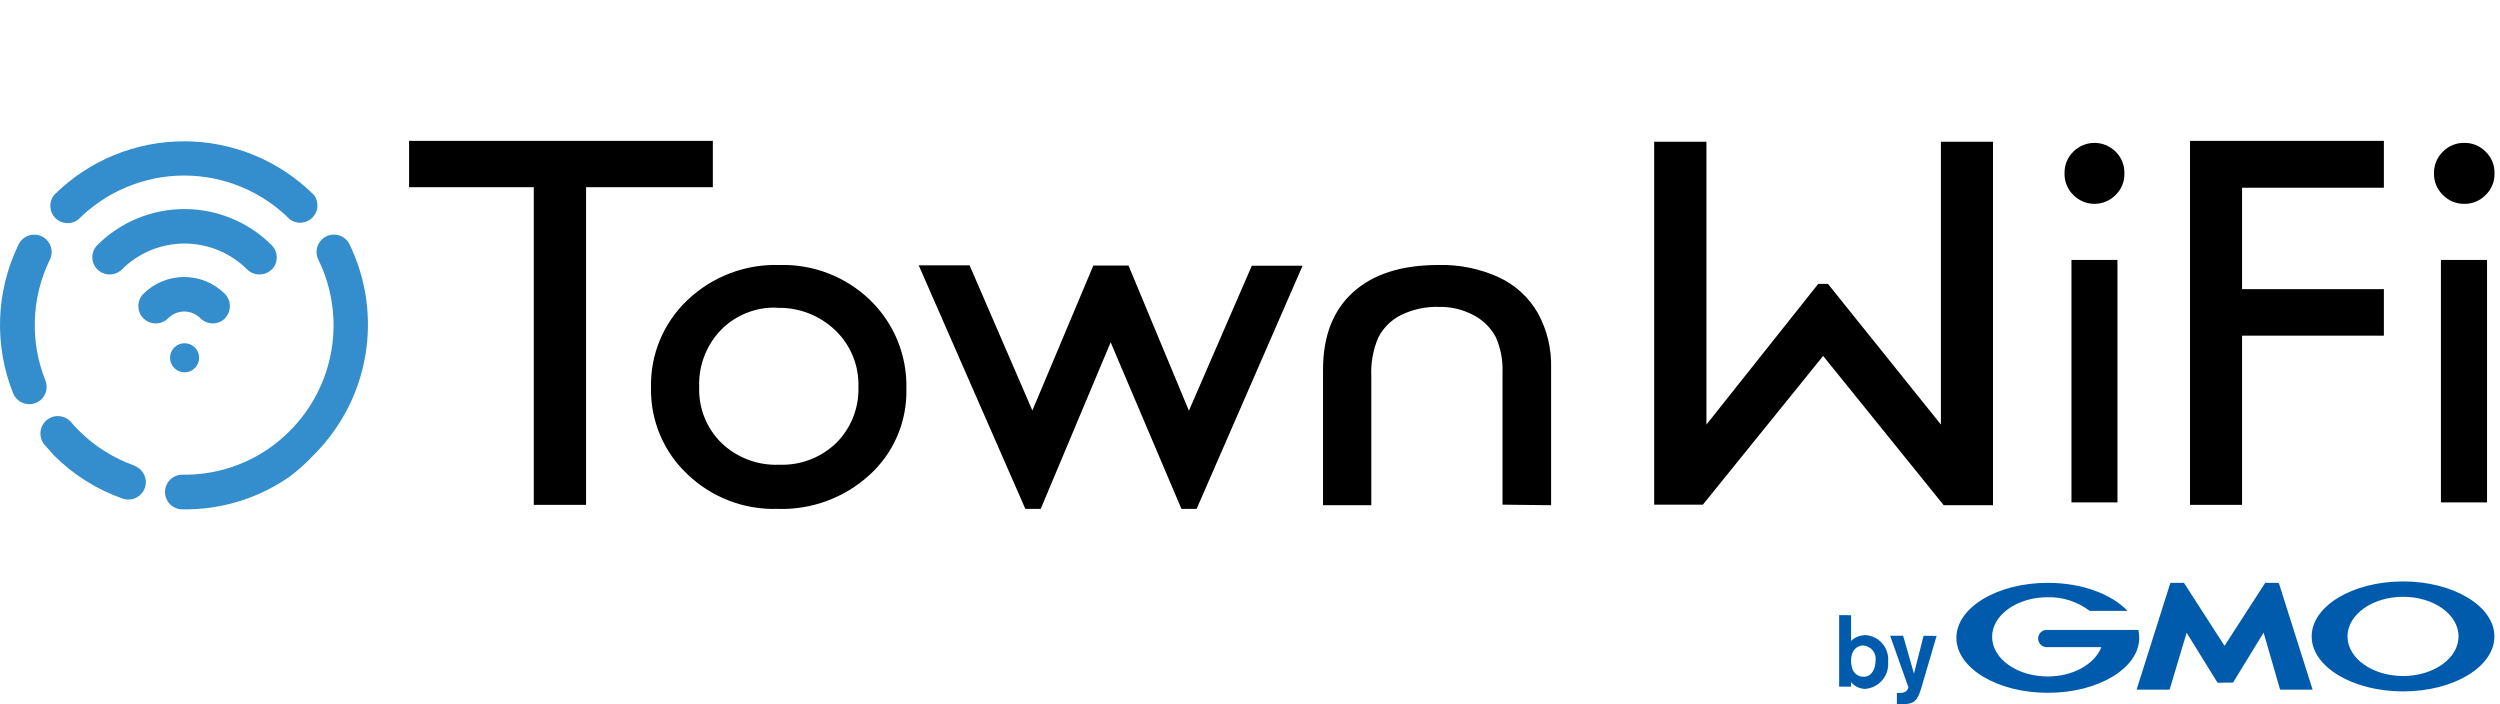
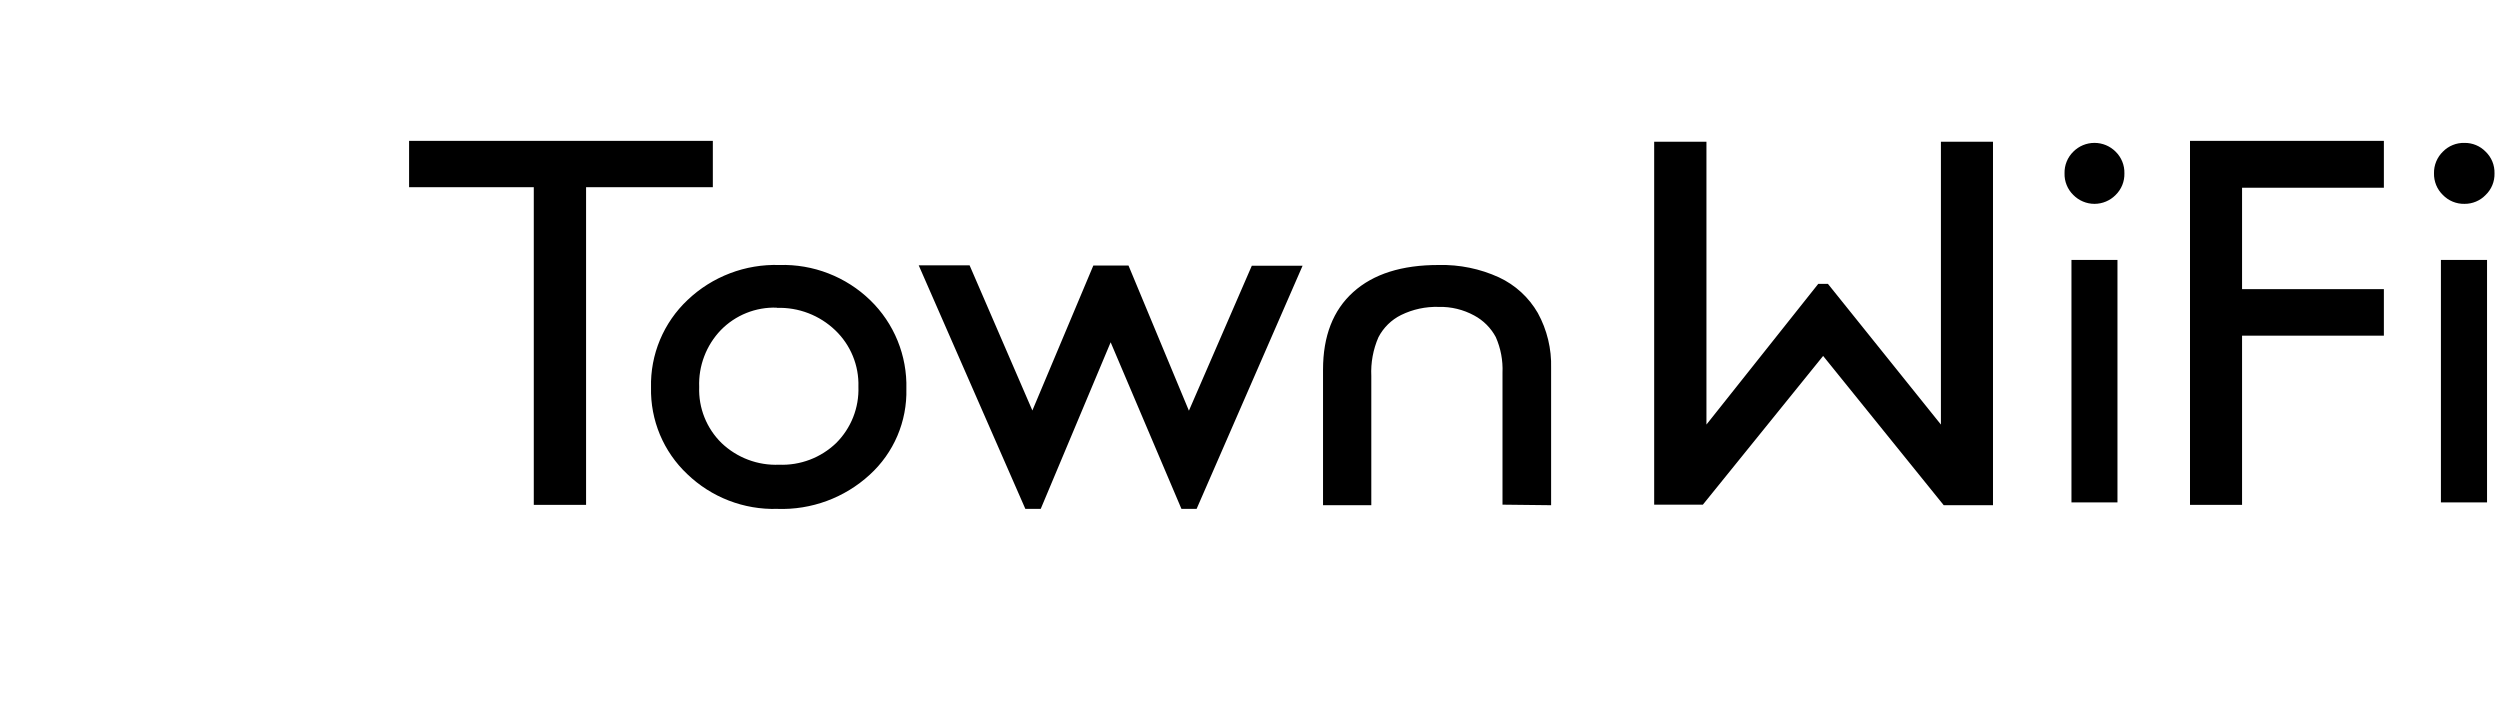
<svg xmlns="http://www.w3.org/2000/svg" width="142" height="40" viewBox="0 0 142 40" fill="none">
  <path d="M23.236 8H40.489V10.632H33.289V28.678H30.319V10.632H23.236V8ZM44.27 15.052C45.22 15.023 46.166 15.185 47.052 15.529C47.938 15.872 48.746 16.389 49.429 17.051C50.101 17.702 50.63 18.486 50.984 19.353C51.337 20.22 51.507 21.151 51.482 22.086C51.505 23.002 51.331 23.912 50.972 24.754C50.612 25.597 50.075 26.352 49.398 26.968C47.97 28.278 46.084 28.974 44.147 28.905C43.207 28.932 42.271 28.771 41.394 28.432C40.517 28.093 39.716 27.583 39.038 26.931C38.369 26.301 37.84 25.538 37.485 24.691C37.131 23.843 36.958 22.931 36.978 22.013C36.955 21.084 37.129 20.161 37.487 19.304C37.845 18.447 38.38 17.675 39.056 17.038C39.75 16.378 40.569 15.863 41.464 15.522C42.359 15.181 43.313 15.021 44.27 15.052ZM44.116 17.475C43.528 17.455 42.942 17.558 42.396 17.777C41.85 17.996 41.355 18.327 40.944 18.748C40.532 19.177 40.211 19.684 40 20.24C39.788 20.795 39.691 21.388 39.714 21.982C39.692 22.572 39.794 23.16 40.014 23.709C40.233 24.257 40.564 24.754 40.987 25.167C41.421 25.58 41.933 25.902 42.494 26.113C43.055 26.325 43.653 26.421 44.252 26.396C44.847 26.42 45.44 26.323 45.997 26.112C46.554 25.901 47.062 25.579 47.492 25.167C47.912 24.749 48.242 24.248 48.46 23.697C48.678 23.146 48.779 22.556 48.758 21.963C48.776 21.367 48.668 20.774 48.441 20.222C48.215 19.67 47.874 19.172 47.443 18.76C47.003 18.338 46.483 18.008 45.914 17.789C45.345 17.57 44.738 17.468 44.129 17.487M71.102 15.095H73.986L67.967 28.905H67.106L63.085 19.442L59.113 28.905H58.24L52.183 15.071H55.073L58.639 23.316L62.101 15.083H64.099L67.53 23.328L71.102 15.095ZM117.266 9.845C117.26 9.616 117.301 9.389 117.387 9.178C117.472 8.966 117.601 8.775 117.764 8.615C117.921 8.457 118.109 8.331 118.315 8.245C118.521 8.16 118.742 8.116 118.966 8.116C119.189 8.116 119.41 8.16 119.617 8.245C119.823 8.331 120.01 8.457 120.168 8.615C120.331 8.775 120.459 8.966 120.545 9.178C120.631 9.389 120.672 9.616 120.666 9.845C120.672 10.073 120.631 10.3 120.546 10.511C120.46 10.723 120.331 10.915 120.168 11.074C120.011 11.234 119.824 11.361 119.618 11.447C119.411 11.534 119.19 11.579 118.966 11.579C118.742 11.579 118.52 11.534 118.314 11.447C118.108 11.361 117.921 11.234 117.764 11.074C117.6 10.915 117.472 10.723 117.386 10.511C117.3 10.3 117.259 10.073 117.266 9.845M117.659 14.763H120.272V28.536H117.659V14.763ZM124.392 8H135.404V10.662H127.349V16.424H135.404V19.067H127.349V28.678H124.392V8ZM96.723 28.665H93.957V8.049H96.926V24.115L103.278 16.122H103.825L110.244 24.115V8.049H113.202V28.696H110.404L103.554 20.217L96.723 28.665ZM85.342 28.665V21.17C85.372 20.476 85.242 19.783 84.961 19.147C84.682 18.625 84.254 18.197 83.731 17.918C83.115 17.583 82.422 17.415 81.721 17.432C80.981 17.409 80.246 17.567 79.581 17.893C79.03 18.166 78.58 18.608 78.296 19.154C77.993 19.848 77.854 20.604 77.89 21.361V28.696H75.148V20.998C75.148 19.088 75.72 17.618 76.864 16.59C78.007 15.561 79.626 15.048 81.721 15.052C82.899 15.024 84.068 15.263 85.139 15.753C86.066 16.185 86.837 16.891 87.347 17.776C87.874 18.735 88.135 19.818 88.103 20.912V28.696L85.342 28.665ZM138.251 9.845C138.246 9.616 138.288 9.389 138.375 9.177C138.462 8.966 138.591 8.774 138.755 8.615C138.914 8.451 139.106 8.323 139.318 8.237C139.529 8.151 139.756 8.11 139.985 8.117C140.208 8.114 140.429 8.156 140.636 8.242C140.842 8.327 141.028 8.454 141.184 8.615C141.349 8.773 141.479 8.965 141.566 9.176C141.653 9.388 141.694 9.616 141.688 9.845C141.694 10.073 141.653 10.301 141.566 10.513C141.479 10.725 141.349 10.916 141.184 11.074C141.029 11.236 140.842 11.364 140.636 11.45C140.43 11.537 140.208 11.581 139.985 11.579C139.756 11.584 139.529 11.542 139.317 11.455C139.106 11.368 138.914 11.239 138.755 11.074C138.591 10.915 138.461 10.724 138.374 10.512C138.288 10.3 138.246 10.073 138.251 9.845M138.644 14.763H141.264V28.536H138.644V14.763Z" fill="black" />
-   <path d="M106.53 37.544C106.53 37.925 106.352 38.441 105.848 38.441C105.69 38.442 105.536 38.387 105.415 38.286C105.293 38.185 105.211 38.044 105.184 37.888C105.149 37.766 105.135 37.64 105.141 37.513C105.141 36.898 105.51 36.664 105.817 36.664C105.923 36.669 106.027 36.696 106.123 36.744C106.218 36.792 106.302 36.859 106.369 36.942C106.436 37.024 106.485 37.12 106.513 37.222C106.541 37.325 106.547 37.432 106.53 37.538M104.464 34.937V39.001H105.141V38.743C105.237 38.861 105.358 38.956 105.495 39.023C105.632 39.09 105.782 39.127 105.934 39.13C106.122 39.117 106.306 39.066 106.474 38.981C106.642 38.896 106.792 38.778 106.914 38.634C107.036 38.491 107.128 38.324 107.185 38.144C107.241 37.964 107.261 37.775 107.244 37.587C107.261 37.404 107.243 37.221 107.189 37.045C107.135 36.87 107.047 36.708 106.929 36.567C106.812 36.426 106.668 36.31 106.506 36.226C106.343 36.141 106.166 36.09 105.983 36.074C105.671 36.072 105.37 36.189 105.141 36.4V34.943L104.464 34.937ZM109.998 36.123L109.26 38.632L109.1 39.173C108.91 39.788 108.695 39.991 108.153 39.991C108.016 40.003 107.879 40.003 107.742 39.991V39.358H107.926C108.033 39.363 108.14 39.337 108.233 39.284C108.316 39.226 108.375 39.141 108.399 39.044L107.36 36.111H108.098L108.713 38.263L109.26 36.111L109.998 36.123ZM126.384 38.773H126.802C126.814 38.773 126.825 38.769 126.835 38.762C126.844 38.756 126.852 38.747 126.857 38.737L128.573 35.933L129.501 39.142C129.505 39.152 129.512 39.16 129.521 39.166C129.53 39.171 129.54 39.174 129.55 39.173H131.346C131.346 39.173 131.383 39.173 131.346 39.142L129.446 33.141C129.443 33.131 129.437 33.121 129.428 33.114C129.419 33.108 129.408 33.104 129.397 33.105H128.72C128.712 33.1 128.702 33.097 128.693 33.097C128.683 33.097 128.673 33.1 128.665 33.105L126.353 36.683L124.048 33.105C124.037 33.099 124.025 33.096 124.014 33.096C124.002 33.096 123.99 33.099 123.98 33.105H123.31C123.299 33.104 123.289 33.108 123.281 33.115C123.273 33.122 123.268 33.131 123.267 33.141L121.367 39.142C121.367 39.142 121.367 39.173 121.397 39.173H123.187C123.198 39.173 123.209 39.17 123.218 39.165C123.228 39.159 123.236 39.152 123.242 39.142L124.201 35.939L125.935 38.743C125.94 38.753 125.948 38.762 125.958 38.769C125.968 38.775 125.979 38.779 125.99 38.78L126.384 38.773ZM121.465 35.779C121.465 35.779 121.465 35.779 121.428 35.779H116.313C116.244 35.771 116.174 35.778 116.108 35.799C116.042 35.82 115.982 35.855 115.93 35.901C115.878 35.947 115.837 36.004 115.809 36.067C115.78 36.13 115.766 36.199 115.766 36.268C115.766 36.337 115.78 36.406 115.809 36.469C115.837 36.532 115.878 36.589 115.93 36.635C115.982 36.681 116.042 36.715 116.108 36.737C116.174 36.758 116.244 36.764 116.313 36.757H119.356C118.987 37.716 117.764 38.423 116.313 38.423C114.566 38.423 113.152 37.415 113.152 36.173C113.152 34.931 114.566 33.922 116.313 33.922C117.171 33.904 118.009 34.177 118.692 34.697H120.807H120.844C119.946 33.75 118.256 33.105 116.319 33.105C113.447 33.105 111.123 34.506 111.123 36.228C111.123 37.95 113.447 39.352 116.319 39.352C119.19 39.352 121.508 37.95 121.508 36.228C121.509 36.106 121.496 35.984 121.471 35.865M136.498 33.025C133.627 33.025 131.303 34.426 131.303 36.148C131.303 37.87 133.627 39.272 136.498 39.272C139.37 39.272 141.682 37.87 141.682 36.148C141.682 34.426 139.339 33.025 136.498 33.025ZM136.498 38.398C134.752 38.398 133.338 37.39 133.338 36.148C133.338 34.906 134.752 33.898 136.498 33.898C138.245 33.898 139.646 34.906 139.646 36.148C139.646 37.39 138.232 38.398 136.498 38.398" fill="#005BAC" />
-   <path d="M2.03 22.886C1.787 22.983 1.515 22.98 1.274 22.877C1.033 22.775 0.843 22.581 0.745 22.338C0.21 20.998 -0.042 19.562 0.006 18.119C0.053 16.677 0.399 15.26 1.021 13.958C1.071 13.831 1.146 13.716 1.242 13.62C1.337 13.523 1.452 13.448 1.579 13.398C1.705 13.347 1.841 13.324 1.977 13.328C2.112 13.333 2.246 13.365 2.369 13.424C2.492 13.482 2.601 13.566 2.69 13.668C2.78 13.771 2.847 13.891 2.888 14.02C2.929 14.15 2.942 14.287 2.928 14.422C2.914 14.557 2.871 14.688 2.804 14.806C2.298 15.863 2.017 17.012 1.978 18.183C1.939 19.353 2.143 20.519 2.577 21.607C2.649 21.786 2.667 21.982 2.629 22.171C2.591 22.36 2.498 22.534 2.362 22.671C2.266 22.764 2.154 22.837 2.03 22.886M7.637 26.446C6.441 26.026 5.357 25.341 4.464 24.441C4.313 24.29 4.165 24.13 4.022 23.962C3.849 23.769 3.607 23.652 3.349 23.636C3.09 23.619 2.836 23.704 2.64 23.873C2.444 24.042 2.321 24.281 2.299 24.539C2.277 24.797 2.357 25.053 2.521 25.253C2.7 25.456 2.884 25.653 3.069 25.868C4.173 26.972 5.511 27.813 6.985 28.327C7.16 28.384 7.346 28.392 7.525 28.348C7.703 28.305 7.865 28.212 7.994 28.081C8.1 27.979 8.18 27.852 8.227 27.712C8.27 27.589 8.288 27.459 8.28 27.329C8.272 27.199 8.239 27.072 8.182 26.954C8.124 26.837 8.045 26.733 7.947 26.646C7.849 26.56 7.736 26.494 7.612 26.452M18.538 13.423C18.42 13.481 18.314 13.561 18.227 13.66C18.141 13.759 18.074 13.874 18.033 13.999C17.991 14.124 17.974 14.256 17.984 14.387C17.994 14.518 18.03 14.646 18.09 14.764C18.863 16.351 19.121 18.14 18.829 19.881C18.537 21.623 17.709 23.23 16.46 24.478C16.095 24.845 15.698 25.178 15.274 25.474V25.474C13.829 26.471 12.109 26.991 10.355 26.962C10.094 26.962 9.844 27.066 9.659 27.25C9.475 27.435 9.371 27.685 9.371 27.946C9.371 28.207 9.475 28.457 9.659 28.642C9.844 28.826 10.094 28.93 10.355 28.93C12.525 28.968 14.652 28.323 16.436 27.085V27.085C16.937 26.709 17.404 26.289 17.831 25.831C19.369 24.296 20.39 22.32 20.753 20.178C21.115 18.035 20.801 15.834 19.854 13.878C19.739 13.644 19.536 13.465 19.29 13.38C19.044 13.295 18.773 13.31 18.538 13.423M3.075 11.074C2.922 11.263 2.845 11.502 2.858 11.745C2.871 11.987 2.973 12.216 3.145 12.388C3.316 12.56 3.546 12.662 3.788 12.675C4.031 12.688 4.269 12.61 4.458 12.458C5.246 11.669 6.182 11.044 7.211 10.618C8.241 10.191 9.345 9.971 10.459 9.971C11.574 9.971 12.677 10.191 13.707 10.618C14.737 11.044 15.672 11.669 16.46 12.458C16.65 12.599 16.885 12.667 17.121 12.649C17.357 12.631 17.579 12.529 17.746 12.361C17.913 12.193 18.013 11.97 18.029 11.733C18.044 11.497 17.974 11.263 17.831 11.074C15.872 9.122 13.219 8.026 10.453 8.026C7.687 8.026 5.034 9.122 3.075 11.074M15.433 15.317C15.616 15.132 15.718 14.882 15.718 14.622C15.718 14.362 15.616 14.113 15.433 13.927C14.121 12.615 12.342 11.877 10.486 11.875C8.631 11.873 6.85 12.606 5.534 13.915C5.442 14.006 5.37 14.114 5.32 14.233C5.27 14.353 5.244 14.48 5.244 14.61C5.244 14.739 5.27 14.867 5.32 14.986C5.37 15.105 5.442 15.214 5.534 15.305C5.719 15.487 5.969 15.589 6.229 15.589C6.489 15.589 6.739 15.487 6.924 15.305C7.868 14.363 9.147 13.833 10.481 13.833C11.814 13.833 13.094 14.363 14.038 15.305C14.224 15.487 14.475 15.59 14.736 15.59C14.997 15.59 15.247 15.487 15.433 15.305M12.771 18.084C12.954 17.897 13.056 17.647 13.056 17.386C13.056 17.125 12.954 16.874 12.771 16.688C12.157 16.077 11.326 15.734 10.459 15.734C9.593 15.734 8.762 16.077 8.147 16.688C8.055 16.779 7.982 16.888 7.933 17.008C7.883 17.128 7.857 17.256 7.857 17.386C7.857 17.516 7.883 17.644 7.933 17.764C7.982 17.884 8.055 17.992 8.147 18.084C8.334 18.267 8.584 18.369 8.845 18.369C9.106 18.369 9.357 18.267 9.543 18.084C9.663 17.96 9.806 17.862 9.965 17.795C10.123 17.728 10.293 17.694 10.465 17.694C10.637 17.694 10.808 17.728 10.966 17.795C11.124 17.862 11.268 17.96 11.388 18.084C11.574 18.267 11.825 18.369 12.085 18.369C12.347 18.369 12.597 18.267 12.783 18.084M11.068 19.738C10.991 19.661 10.9 19.6 10.8 19.559C10.7 19.517 10.592 19.496 10.484 19.496C10.375 19.496 10.268 19.517 10.168 19.559C10.068 19.6 9.976 19.661 9.9 19.738C9.823 19.814 9.762 19.905 9.721 20.006C9.679 20.106 9.658 20.213 9.658 20.322C9.658 20.43 9.679 20.538 9.721 20.638C9.762 20.738 9.823 20.829 9.9 20.906C10.055 21.061 10.265 21.148 10.484 21.148C10.703 21.148 10.913 21.061 11.068 20.906C11.223 20.751 11.31 20.541 11.31 20.322C11.31 20.103 11.223 19.893 11.068 19.738Z" fill="#348DCC" />
</svg>